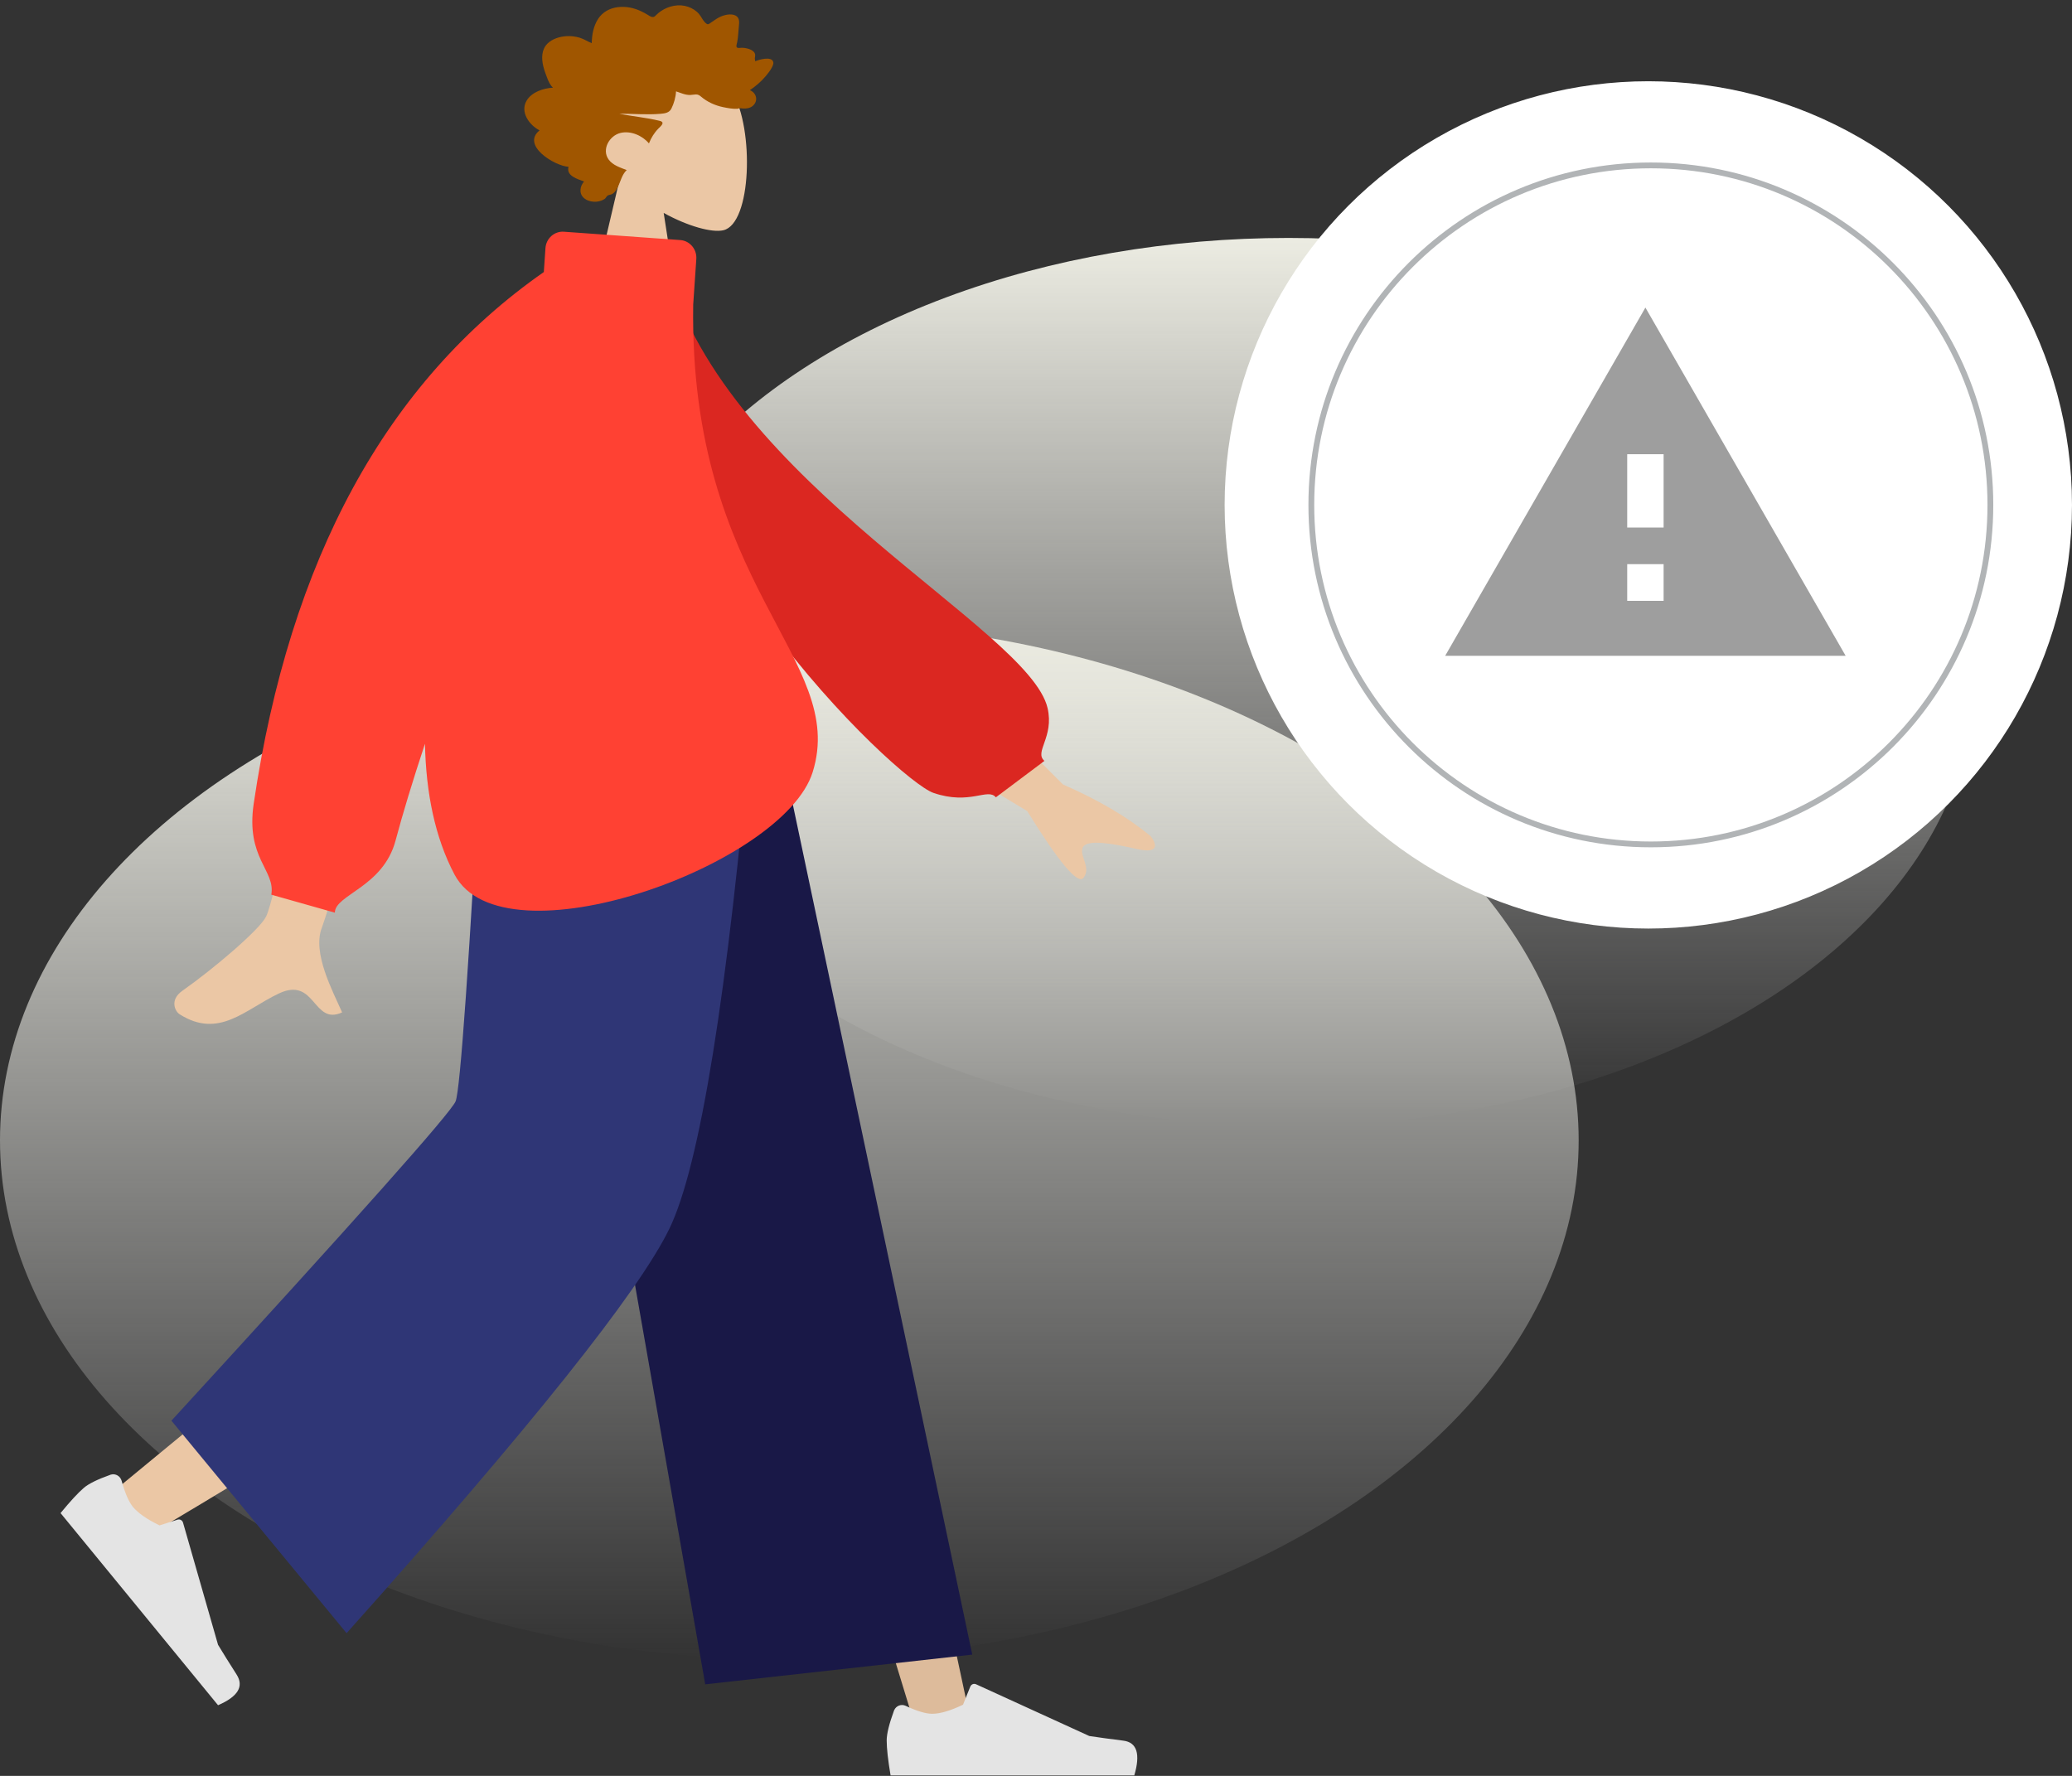
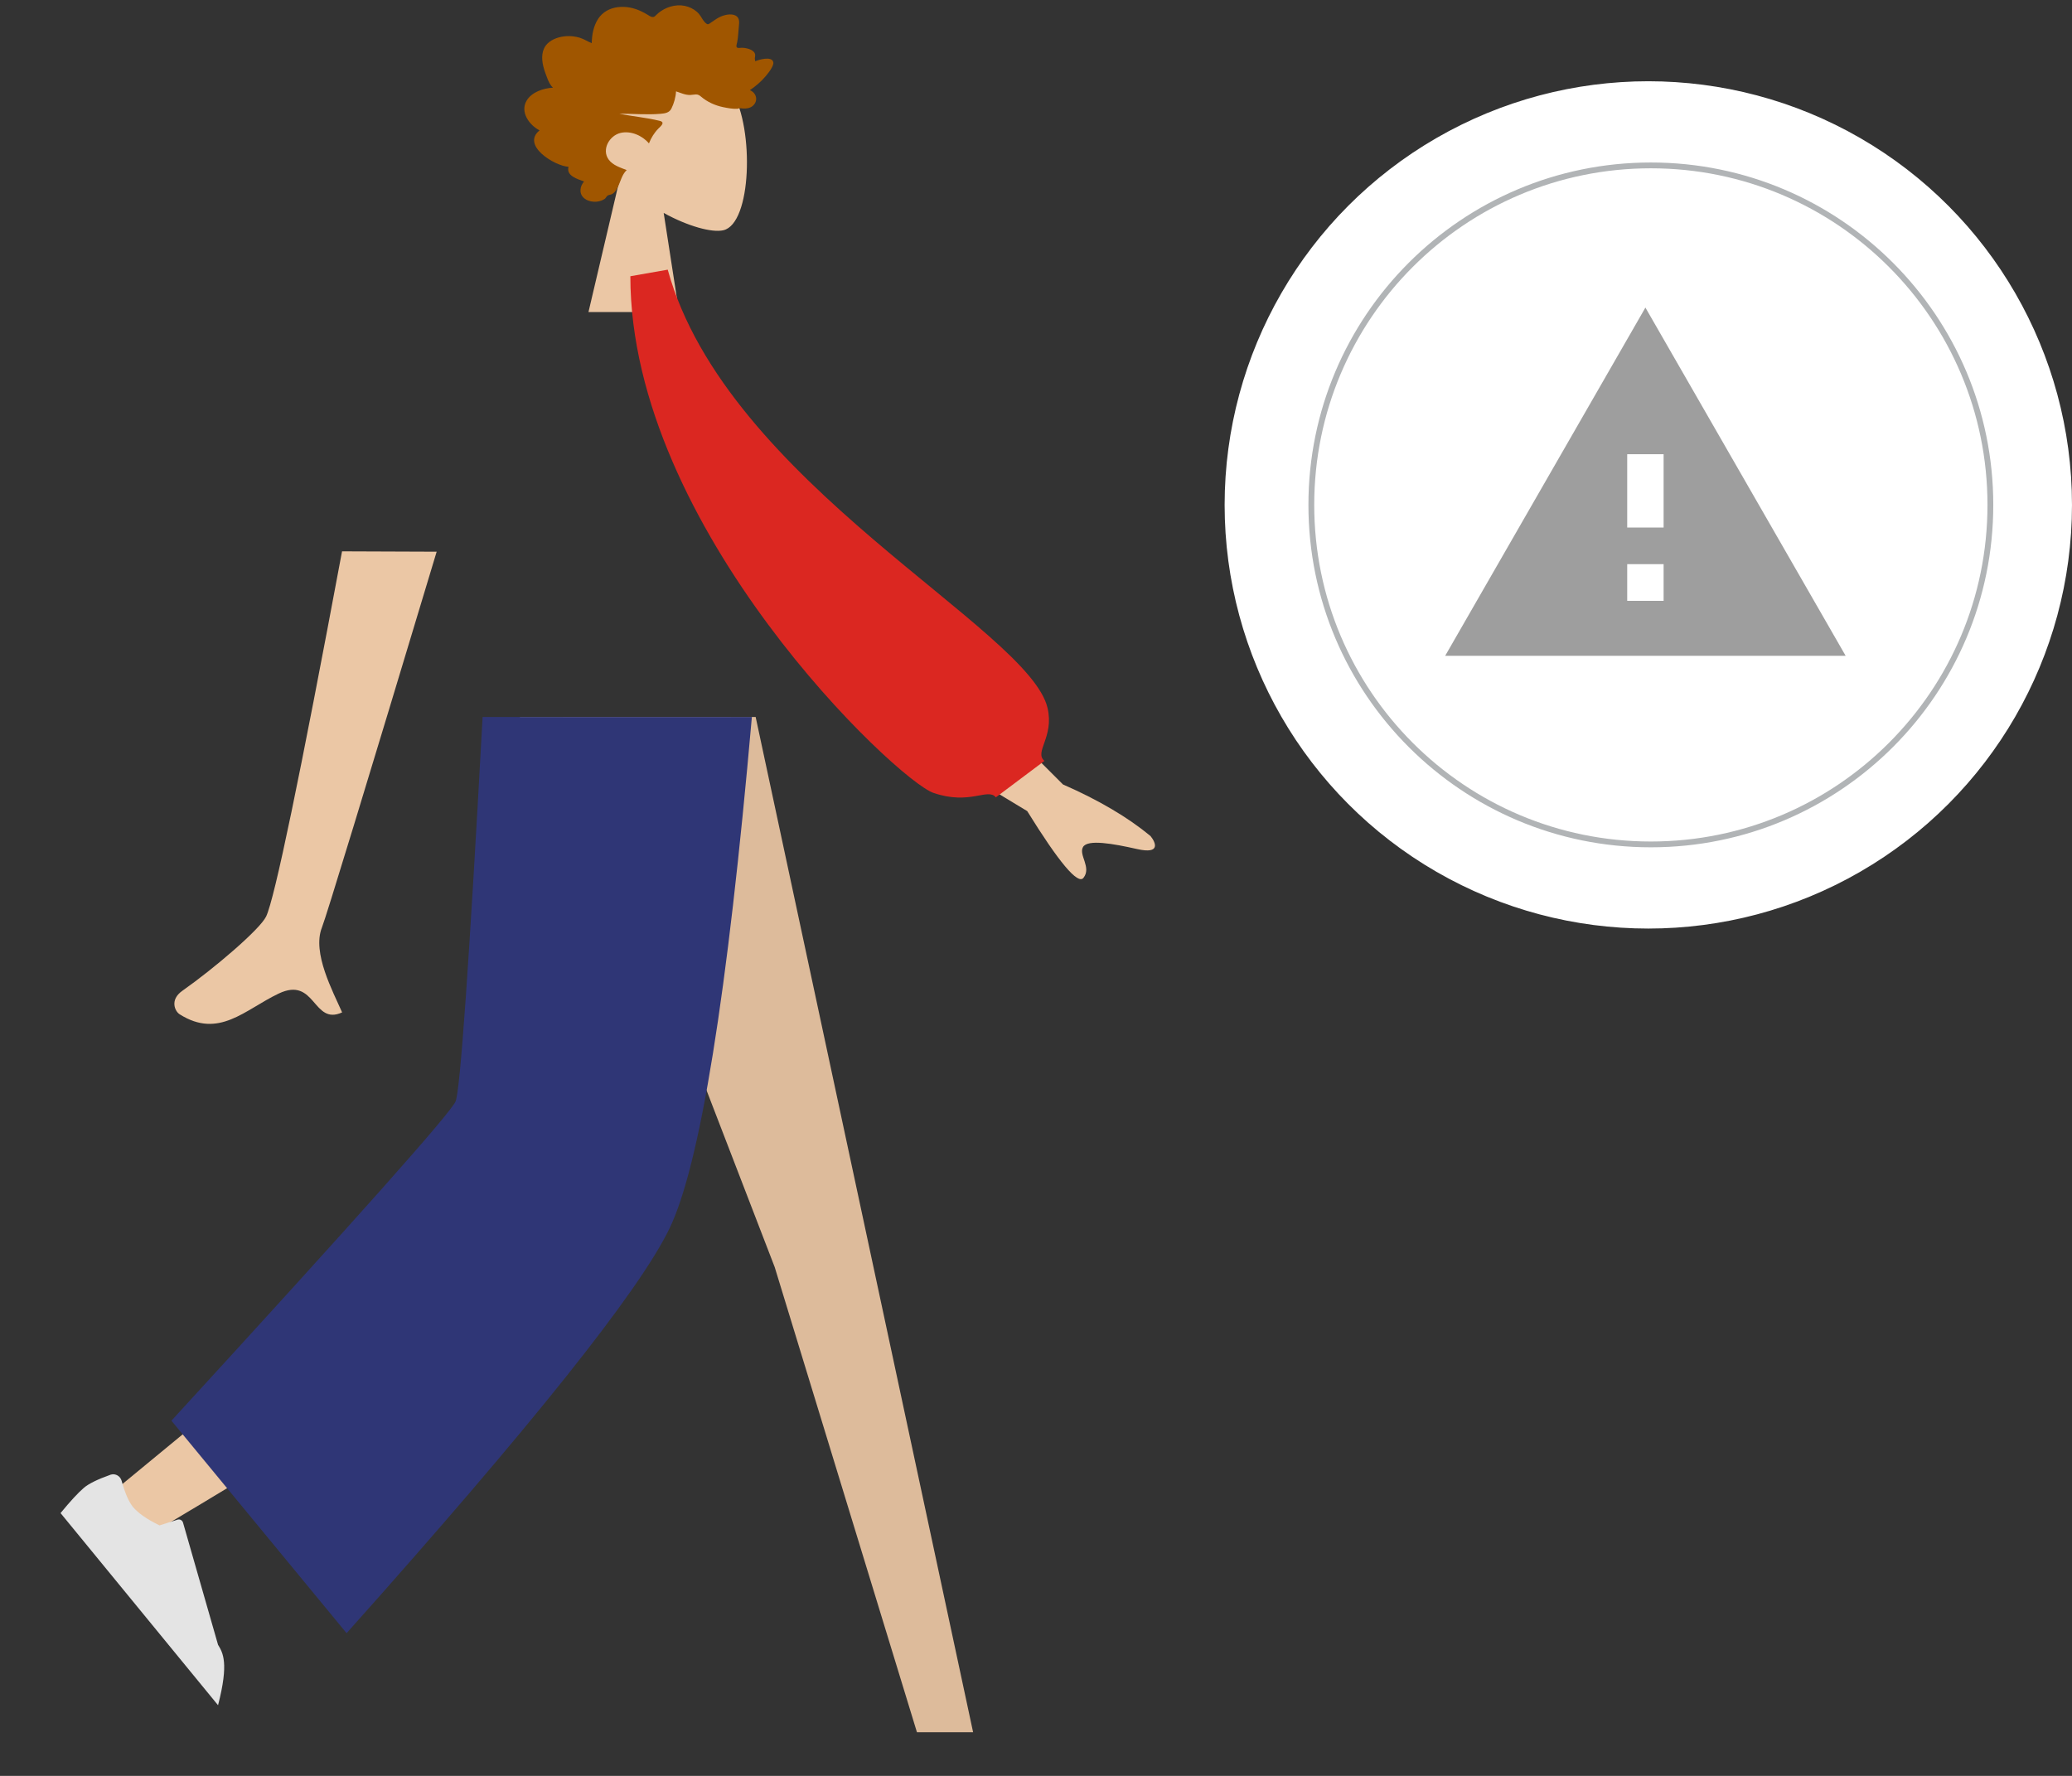
<svg xmlns="http://www.w3.org/2000/svg" width="357" height="306" viewBox="0 0 357 306" fill="none">
  <rect x="0" y="0" width="357" height="306" fill="#333333" stroke="none" />
-   <ellipse cx="222" cy="117.5" rx="118" ry="76.5" fill="url(#paint0_linear_1282_19683)" />
-   <ellipse cx="136" cy="196.5" rx="136" ry="89.5" fill="url(#paint1_linear_1282_19683)" />
  <ellipse cx="283.999" cy="87" rx="71.999" ry="72" fill="white" stroke="white" stroke-width="2" />
  <path d="M249 113H318L283.5 53L249 113ZM286.636 103.527H280.364V97.211H286.636V103.527ZM286.636 90.895H280.364V78.263H286.636V90.895Z" fill="#9E9E9E" />
  <path d="M342.937 87C342.937 119.309 316.746 145.5 284.438 145.5C252.129 145.5 225.938 119.309 225.938 87C225.938 54.692 252.129 28.5 284.438 28.5C316.746 28.5 342.937 54.692 342.937 87Z" stroke="#B1B4B6" />
  <path fill-rule="evenodd" clip-rule="evenodd" d="M106.764 30.9C103.768 27.688 101.741 23.752 102.08 19.341C103.056 6.633 122.423 9.429 126.191 15.843C129.958 22.257 129.51 38.526 124.641 39.673C122.7 40.13 118.563 39.01 114.353 36.692L116.996 53.768H101.393L106.764 30.9Z" fill="#EBC7A5" />
  <path fill-rule="evenodd" clip-rule="evenodd" d="M95.277 15.111C94.773 14.655 94.498 14.004 94.26 13.385C94.013 12.743 93.773 12.094 93.61 11.426C93.282 10.09 93.279 8.554 94.322 7.517C95.159 6.685 96.414 6.312 97.573 6.231C98.344 6.177 99.137 6.276 99.877 6.498C100.611 6.719 101.244 7.158 101.956 7.43C101.983 5.991 102.253 4.485 103.052 3.256C103.821 2.074 105.048 1.41 106.445 1.234C107.878 1.054 109.294 1.361 110.578 1.995C110.899 2.153 111.217 2.32 111.522 2.508C111.777 2.666 112.042 2.856 112.342 2.92C112.675 2.991 112.841 2.815 113.058 2.593C113.312 2.332 113.598 2.102 113.901 1.899C115.242 0.999 117.001 0.629 118.553 1.168C119.269 1.417 119.965 1.839 120.45 2.421C120.883 2.939 121.191 3.761 121.789 4.123C122.042 4.276 122.221 4.073 122.452 3.923C122.798 3.697 123.129 3.448 123.48 3.229C123.972 2.92 124.506 2.69 125.077 2.569C125.913 2.392 127.069 2.434 127.308 3.434C127.398 3.81 127.329 4.212 127.3 4.591C127.26 5.111 127.219 5.63 127.169 6.149C127.132 6.544 127.085 6.924 127.003 7.311C126.96 7.518 126.824 7.902 126.921 8.109C127.042 8.367 127.6 8.221 127.839 8.229C128.311 8.247 128.784 8.323 129.22 8.507C129.558 8.649 129.913 8.859 130.056 9.213C130.143 9.43 130.12 9.653 130.079 9.877C130.029 10.145 130.086 10.287 130.123 10.558C130.756 10.273 132.95 9.641 133.227 10.677C133.318 11.022 133.109 11.412 132.949 11.703C132.669 12.214 132.302 12.68 131.927 13.125C131.144 14.054 130.209 14.854 129.203 15.539C130.381 16.018 130.689 17.429 129.668 18.27C129.218 18.642 128.612 18.724 128.044 18.701C127.836 18.692 127.536 18.619 127.372 18.652C127.284 18.67 127.19 18.738 127.068 18.746C126.266 18.796 125.361 18.619 124.577 18.457C123.18 18.167 121.857 17.563 120.777 16.642C120.5 16.406 120.271 16.27 119.898 16.273C119.571 16.276 119.251 16.358 118.924 16.366C118.06 16.386 117.282 16 116.479 15.743C116.43 16.733 116.122 17.823 115.678 18.714C115.317 19.44 114.562 19.545 113.82 19.609C111.448 19.813 109.068 19.585 106.693 19.588C108.992 20.063 111.368 20.259 113.646 20.817C114.676 21.07 113.89 21.704 113.449 22.143C112.724 22.867 112.185 23.764 111.811 24.709C110.686 23.37 108.698 22.488 106.937 22.899C104.991 23.353 103.621 25.757 104.865 27.485C105.588 28.488 106.892 28.875 107.978 29.306C107.131 30.111 106.926 31.299 106.416 32.299C106.165 32.792 105.812 33.35 105.25 33.522C105.042 33.586 104.798 33.591 104.634 33.746C104.431 33.938 104.382 34.152 104.123 34.317C103.087 34.975 101.469 34.924 100.551 34.066C99.721 33.289 99.937 32.061 100.63 31.274C99.526 30.854 97.515 30.313 97.954 28.742C95.562 28.597 89.755 25.054 92.965 22.465C91.203 21.556 89.585 19.333 90.716 17.374C91.588 15.865 93.614 15.191 95.277 15.111Z" fill="#A05600" />
  <path fill-rule="evenodd" clip-rule="evenodd" d="M96.94 123.545L133.48 218.338L157.987 298.478H167.664L130.198 123.545L96.94 123.545Z" fill="#DDBB9B" />
  <path fill-rule="evenodd" clip-rule="evenodd" d="M89.583 123.545C89.194 156.856 83.52 201.704 82.613 203.78C82.009 205.165 61.145 222.768 20.02 256.591L26.686 263.902C75.209 234.903 100.593 218.47 102.838 214.602C106.206 208.801 117.171 155.413 125.975 123.545H89.583Z" fill="#EBC7A5" />
-   <path fill-rule="evenodd" clip-rule="evenodd" d="M19.027 254.114C16.807 254.902 15.28 255.654 14.445 256.371C13.43 257.244 12.092 258.693 10.434 260.719C11.44 261.947 20.485 272.982 37.569 293.825C41.002 292.341 42.068 290.579 40.766 288.539C39.465 286.498 38.399 284.79 37.569 283.413L31.538 262.373C31.422 261.968 31.01 261.731 30.618 261.843C30.611 261.845 30.604 261.847 30.598 261.849L27.485 262.837C25.311 261.781 23.784 260.716 22.905 259.644C22.19 258.772 21.541 257.278 20.958 255.162L20.958 255.162C20.734 254.35 19.915 253.867 19.128 254.082C19.094 254.092 19.06 254.102 19.027 254.114Z" fill="#E4E4E4" />
-   <path fill-rule="evenodd" clip-rule="evenodd" d="M154.024 294.778C153.191 297.057 152.774 298.762 152.774 299.894C152.774 301.27 152.998 303.278 153.445 305.918C155.003 305.918 168.999 305.918 195.434 305.918C196.525 302.22 195.896 300.224 193.545 299.929C191.194 299.634 189.241 299.368 187.686 299.131L168.17 290.213C167.794 290.041 167.354 290.214 167.187 290.599C167.184 290.606 167.181 290.612 167.178 290.619L165.924 293.738C163.748 294.779 161.979 295.299 160.619 295.299C159.513 295.299 157.986 294.842 156.038 293.926L156.038 293.926C155.291 293.575 154.407 293.912 154.065 294.678C154.05 294.711 154.036 294.744 154.024 294.778Z" fill="#E4E4E4" />
-   <path fill-rule="evenodd" clip-rule="evenodd" d="M121.509 290.223L167.52 285.105L133.42 123.545H92.21L121.509 290.223Z" fill="#191847" />
+   <path fill-rule="evenodd" clip-rule="evenodd" d="M19.027 254.114C16.807 254.902 15.28 255.654 14.445 256.371C13.43 257.244 12.092 258.693 10.434 260.719C11.44 261.947 20.485 272.982 37.569 293.825C39.465 286.498 38.399 284.79 37.569 283.413L31.538 262.373C31.422 261.968 31.01 261.731 30.618 261.843C30.611 261.845 30.604 261.847 30.598 261.849L27.485 262.837C25.311 261.781 23.784 260.716 22.905 259.644C22.19 258.772 21.541 257.278 20.958 255.162L20.958 255.162C20.734 254.35 19.915 253.867 19.128 254.082C19.094 254.092 19.06 254.102 19.027 254.114Z" fill="#E4E4E4" />
  <path fill-rule="evenodd" clip-rule="evenodd" d="M29.536 244.796L59.717 281.412C91.505 245.826 110.038 222.606 115.315 211.752C120.592 200.899 125.336 171.496 129.546 123.545H83.151C80.851 165.73 79.3 187.805 78.5 189.768C77.699 191.731 61.378 210.074 29.536 244.796Z" fill="#2F3676" />
  <path fill-rule="evenodd" clip-rule="evenodd" d="M162.059 114.083L183.148 135.17C189.284 137.853 194.312 140.815 198.231 144.057C199.113 145.147 200.072 147.234 195.925 146.3C191.779 145.366 187.376 144.574 186.596 145.957C185.817 147.339 188.113 149.457 186.673 151.266C185.713 152.472 182.483 148.636 176.985 139.758L155.055 126.505L162.059 114.083ZM58.934 94.998L75.236 95.061C62.82 136.292 56.229 157.88 55.464 159.825C53.741 164.2 57.386 170.865 58.945 174.446C53.868 176.775 54.409 168.151 48.004 171.205C42.158 173.993 37.711 179.044 30.957 174.772C30.127 174.247 29.216 172.269 31.415 170.724C36.893 166.874 44.786 160.137 45.853 157.919C47.307 154.895 51.668 133.921 58.934 94.998Z" fill="#EBC7A5" />
  <path fill-rule="evenodd" clip-rule="evenodd" d="M108.609 47.598L115.047 46.466C125.187 83.209 177.291 108.255 180.49 121.99C181.663 127.027 178.126 129.574 179.953 131.108L171.586 137.386C170.169 135.692 167.145 138.791 160.83 136.623C154.516 134.455 108.609 91.105 108.609 47.598Z" fill="#DB2721" />
-   <path fill-rule="evenodd" clip-rule="evenodd" d="M119.437 52.483C118.695 101.128 146.13 113.536 140.019 133.051C134.973 149.165 86.671 166.489 78.313 150.692C74.93 144.298 73.394 136.565 73.22 128.158C71.084 134.617 69.394 140.178 68.152 144.84C66.008 152.882 57.696 154.161 57.696 157.259L46.745 154.161C47.488 149.951 42.325 147.902 43.71 138.498C49.912 96.364 66.575 65.822 93.7 46.872L93.981 42.759C94.096 41.077 95.519 39.809 97.159 39.927L117.211 41.364C118.851 41.482 120.088 42.94 119.974 44.622L119.437 52.483Z" fill="#FF4133" />
  <defs>
    <linearGradient id="paint0_linear_1282_19683" x1="222" y1="41" x2="222" y2="194" gradientUnits="userSpaceOnUse">
      <stop stop-color="#ECECE2" />
      <stop offset="1" stop-color="#D9D9D9" stop-opacity="0" />
    </linearGradient>
    <linearGradient id="paint1_linear_1282_19683" x1="136" y1="107" x2="136" y2="286" gradientUnits="userSpaceOnUse">
      <stop stop-color="#ECECE2" />
      <stop offset="1" stop-color="#D9D9D9" stop-opacity="0" />
    </linearGradient>
  </defs>
</svg>